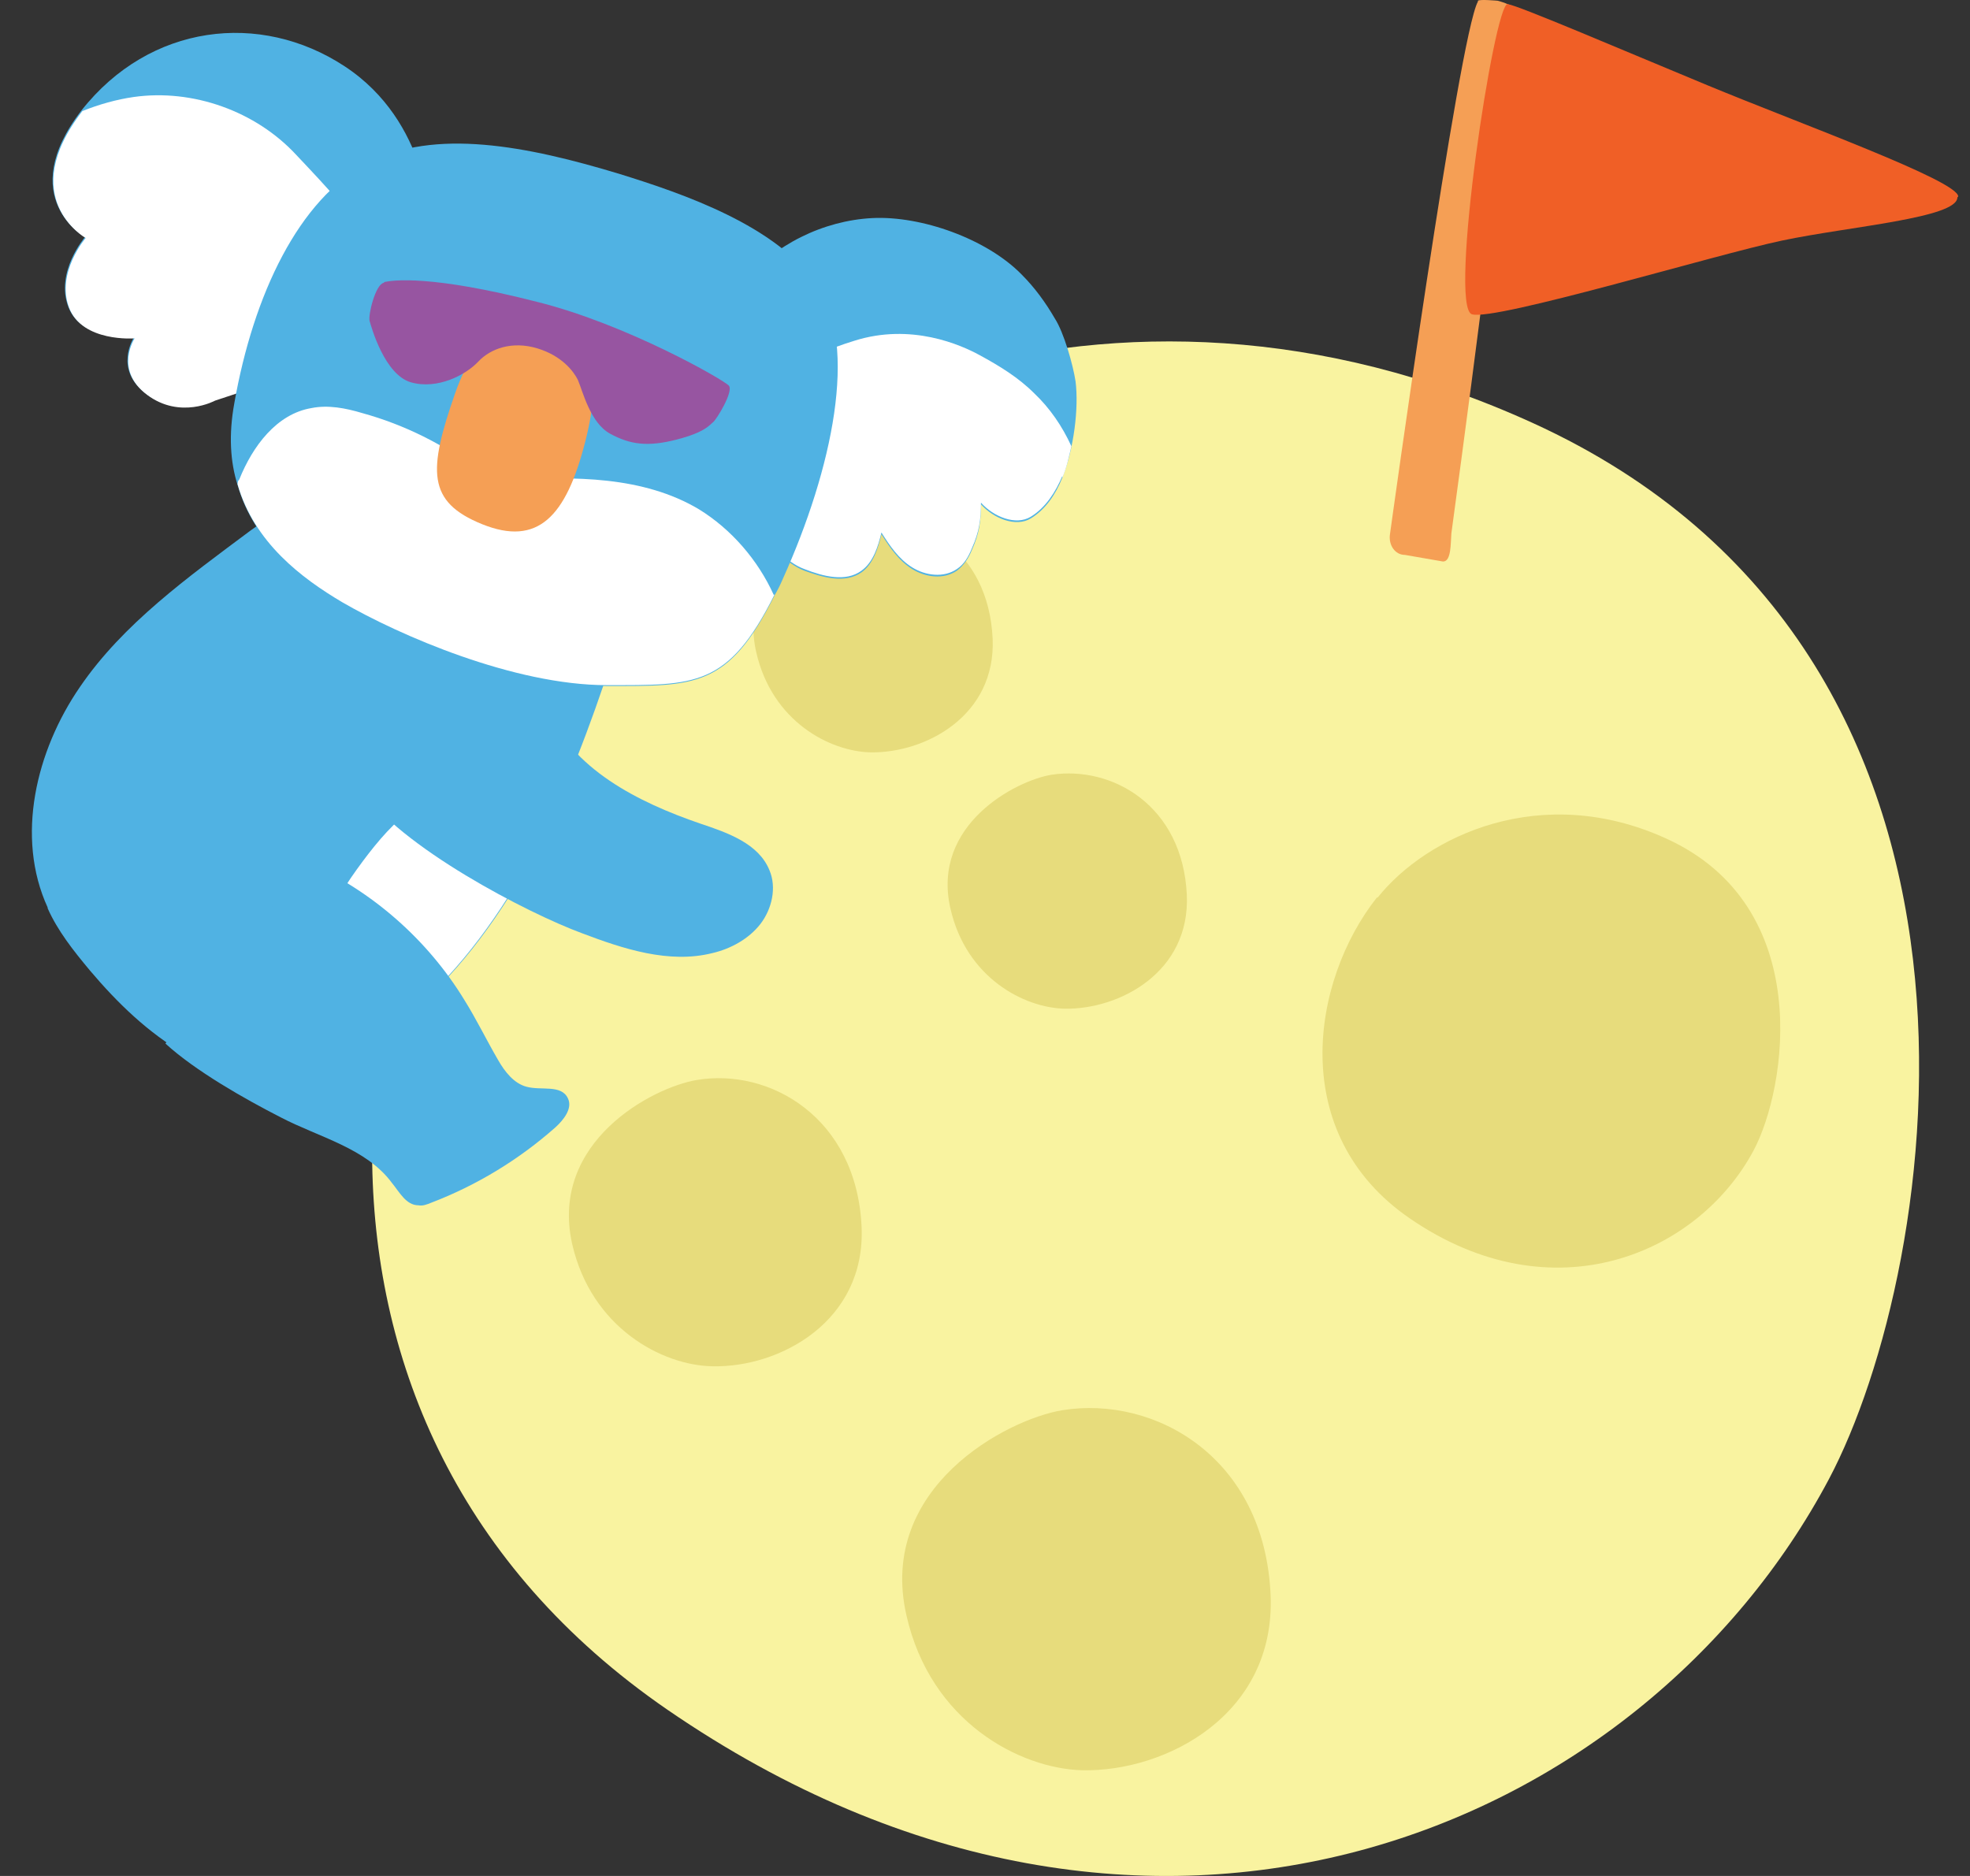
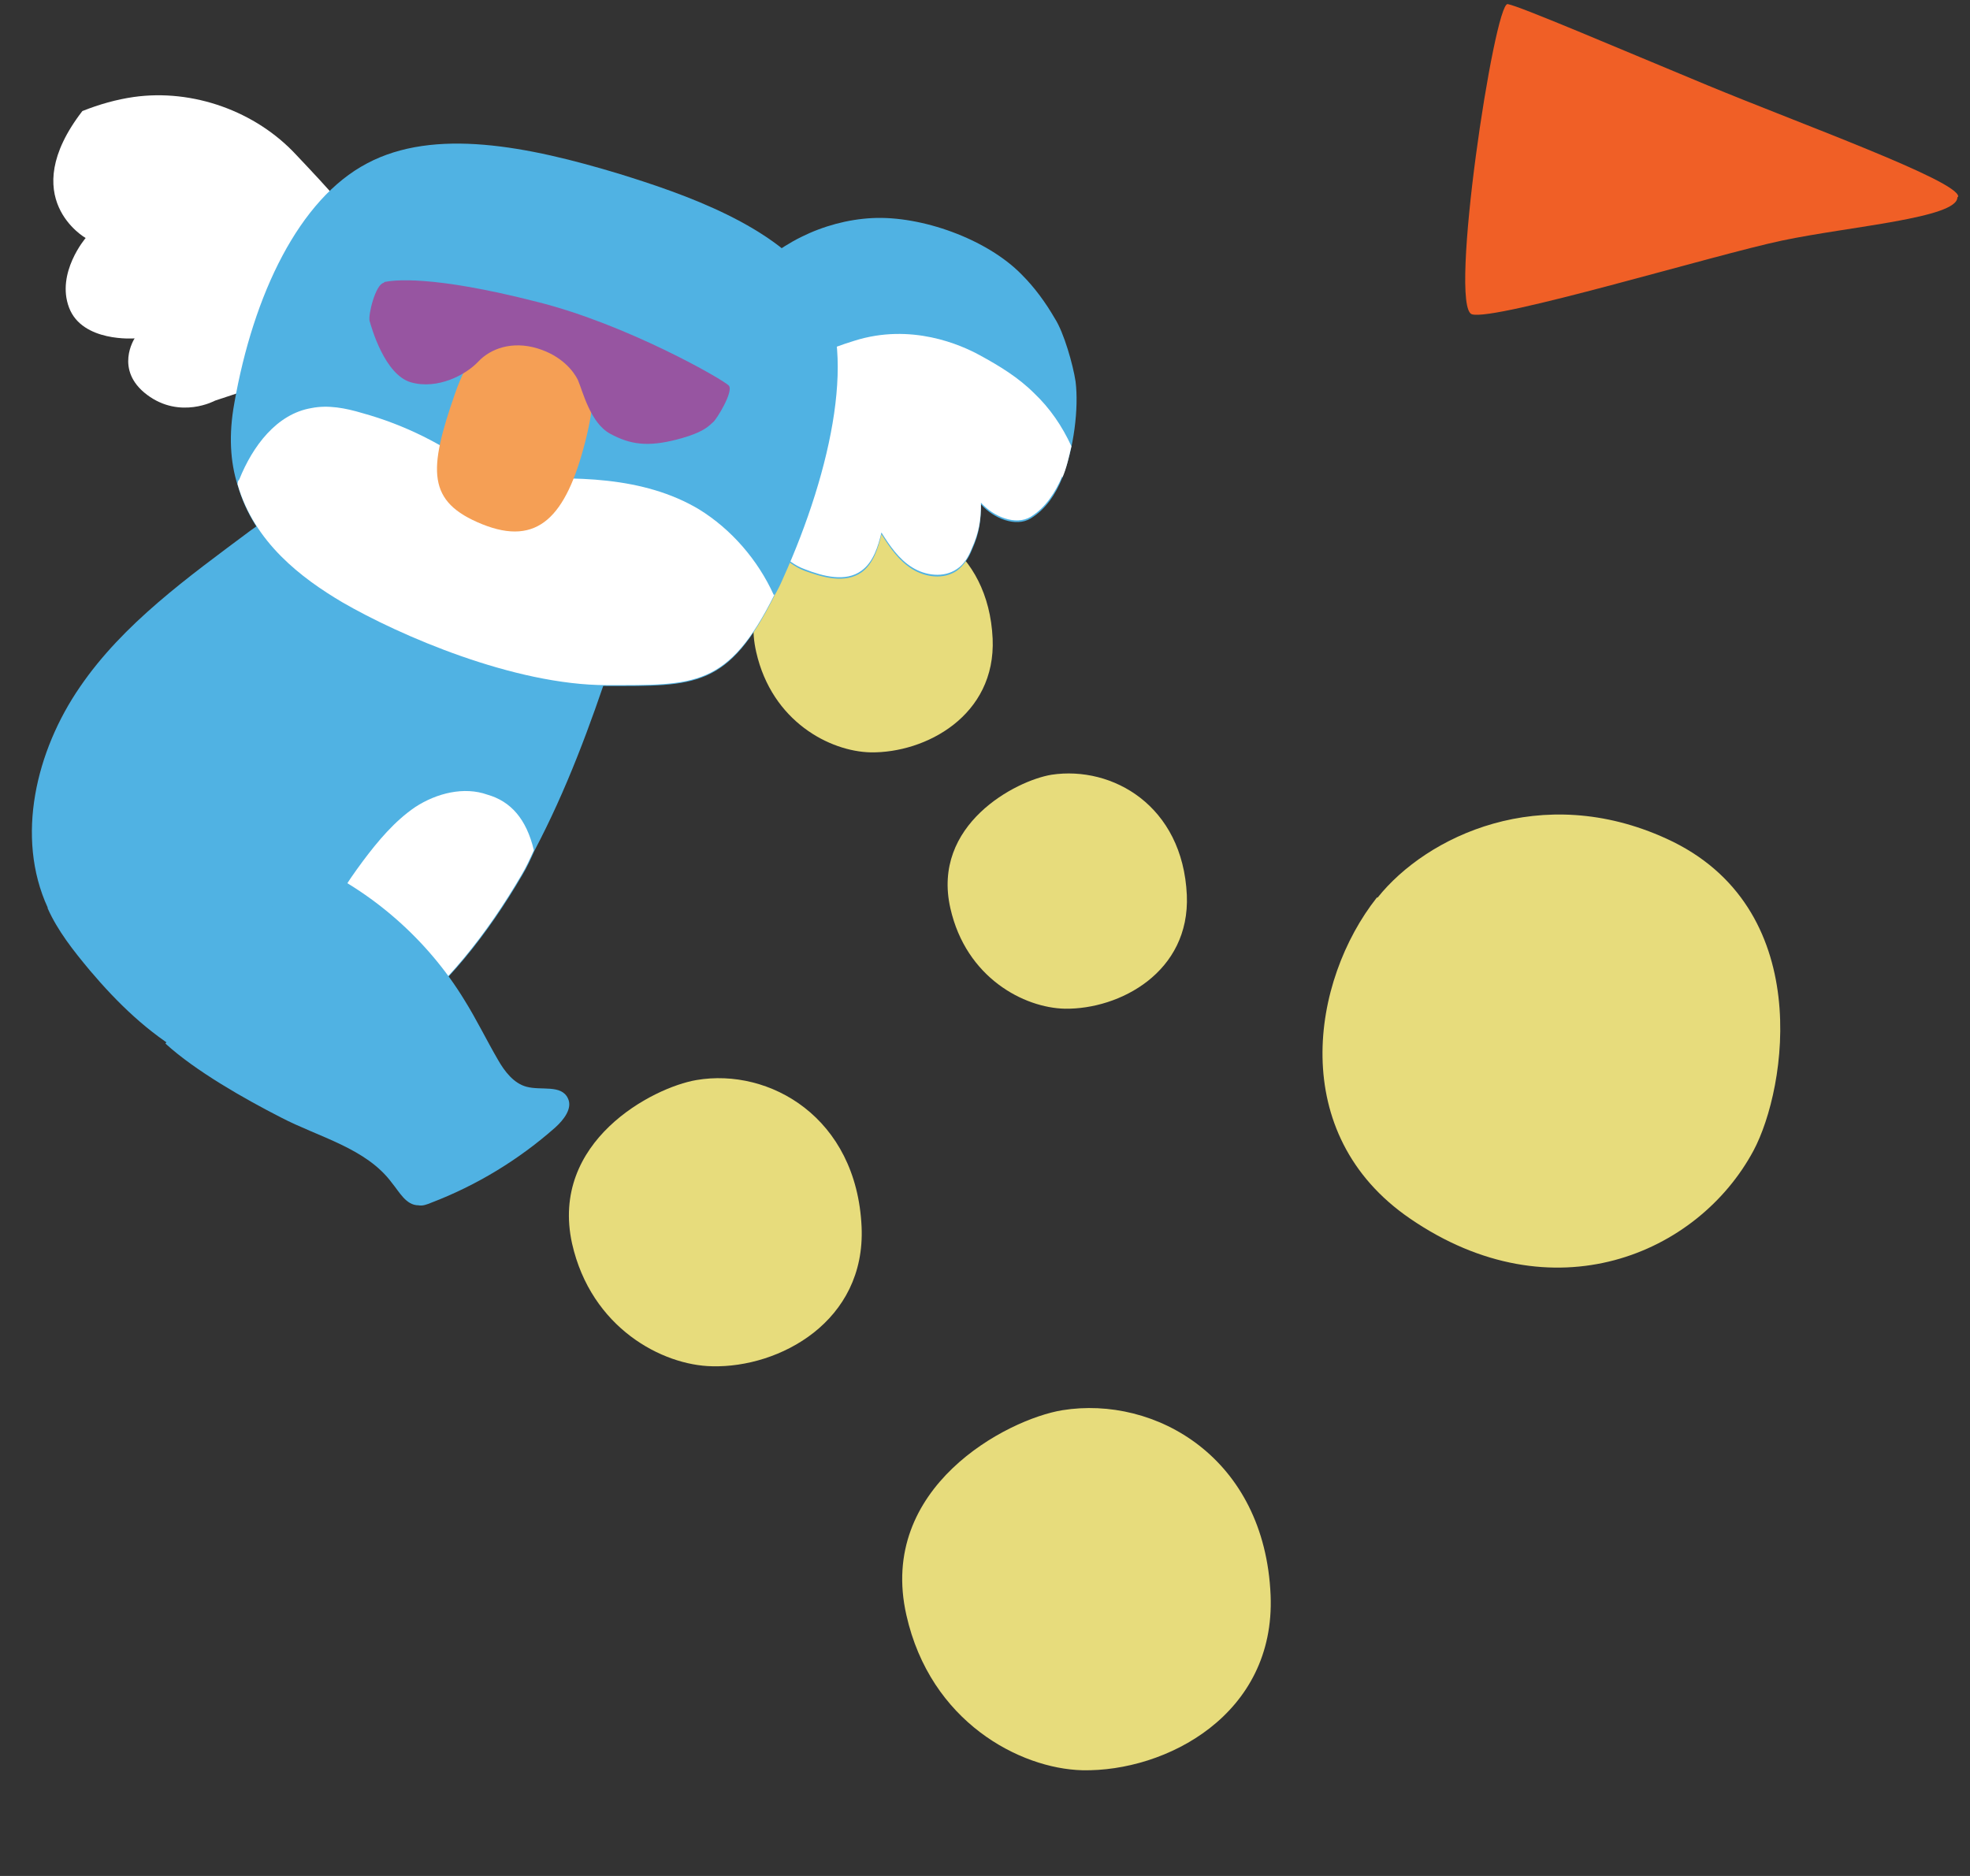
<svg xmlns="http://www.w3.org/2000/svg" width="42" height="40" viewBox="0 0 42 40" fill="none">
  <rect x="0" y="0" width="42" height="40" fill="#333333" stroke="none" />
-   <path d="M11.858 13.283C7.135 19.279 5.331 30.335 14.229 36.455C24.524 43.531 35.013 39.038 38.993 31.537C41.363 27.062 43.504 13.955 32.678 9.019C23.639 4.898 15.361 8.825 11.858 13.283Z" fill="#F9F3A0" />
  <path d="M29.355 19.137C27.957 20.906 27.427 24.179 30.062 25.983C33.105 28.07 36.2 26.744 37.385 24.533C38.093 23.206 38.712 19.332 35.528 17.882C32.857 16.661 30.416 17.829 29.372 19.137H29.355Z" fill="#E7DC7C" />
  <path d="M23.074 37.746C24.86 37.782 27.195 36.561 27.089 34.014C26.965 31.078 24.63 29.751 22.649 30.069C21.464 30.264 18.705 31.714 19.324 34.438C19.837 36.72 21.747 37.711 23.074 37.746Z" fill="#E7DC7C" />
  <path d="M22.703 21.508C23.871 21.525 25.374 20.729 25.303 19.084C25.215 17.174 23.711 16.325 22.42 16.519C21.66 16.643 19.855 17.581 20.262 19.367C20.598 20.853 21.836 21.49 22.703 21.508Z" fill="#E7DC7C" />
  <path d="M18.563 16.042C19.73 16.059 21.234 15.264 21.163 13.618C21.074 11.708 19.571 10.859 18.279 11.054C17.519 11.177 15.715 12.115 16.122 13.902C16.458 15.387 17.696 16.024 18.563 16.042Z" fill="#E7DC7C" />
  <path d="M15.185 29.132C16.618 29.167 18.458 28.177 18.369 26.16C18.263 23.825 16.406 22.764 14.849 23.029C13.912 23.188 11.719 24.338 12.196 26.514C12.603 28.318 14.124 29.114 15.185 29.132Z" fill="#E7DC7C" />
  <path d="M1.016 19.367C1.228 19.845 1.564 20.27 1.918 20.694C2.502 21.384 3.156 22.021 3.952 22.481C4.73 22.905 5.703 23.118 6.57 22.905C7.03 22.782 7.455 22.569 7.844 22.304C8.003 22.198 8.18 22.056 8.357 21.915C9.506 21.066 10.409 19.898 11.134 18.66C11.24 18.483 11.311 18.324 11.399 18.129C12.071 16.856 12.584 15.476 13.044 14.079L8.339 9.143C7.348 9.869 6.358 10.594 5.332 11.319C4.005 12.31 2.625 13.3 1.706 14.645C0.768 16.007 0.326 17.846 1.016 19.35V19.367Z" fill="#50B2E3" />
-   <path d="M7.083 21.455C7.402 21.791 7.879 21.932 8.339 21.915C9.489 21.066 10.391 19.898 11.116 18.66C11.222 18.483 11.293 18.324 11.382 18.129C11.222 17.457 10.886 17.085 10.391 16.944C9.896 16.767 9.312 16.909 8.852 17.209C8.41 17.51 8.056 17.935 7.738 18.359C7.384 18.837 7.048 19.332 6.906 19.916C6.782 20.482 6.676 21.03 7.065 21.455H7.083Z" fill="white" />
-   <path d="M11.646 15.087C12.194 16.396 13.592 17.103 14.936 17.563C15.52 17.758 16.174 17.988 16.404 18.554C16.563 18.925 16.457 19.385 16.21 19.704C15.962 20.022 15.573 20.234 15.184 20.323C14.264 20.553 13.291 20.234 12.406 19.898C11.257 19.474 8.515 18.058 7.684 16.803L11.646 15.069V15.087Z" fill="#50B2E3" />
+   <path d="M7.083 21.455C7.402 21.791 7.879 21.932 8.339 21.915C9.489 21.066 10.391 19.898 11.116 18.66C11.222 18.483 11.293 18.324 11.382 18.129C11.222 17.457 10.886 17.085 10.391 16.944C9.896 16.767 9.312 16.909 8.852 17.209C8.41 17.51 8.056 17.935 7.738 18.359C7.384 18.837 7.048 19.332 6.906 19.916C6.782 20.482 6.676 21.03 7.065 21.455Z" fill="white" />
  <path d="M6.57 18.395C7.932 18.996 9.117 20.04 9.895 21.313C10.161 21.738 10.373 22.18 10.621 22.605C10.762 22.852 10.957 23.1 11.222 23.171C11.54 23.259 11.965 23.118 12.107 23.418C12.213 23.631 12.018 23.878 11.841 24.038C11.063 24.727 10.161 25.276 9.188 25.647C9.099 25.683 9.011 25.718 8.922 25.7C8.657 25.7 8.516 25.417 8.356 25.223C7.808 24.48 6.8 24.25 5.986 23.825C5.225 23.436 4.164 22.835 3.527 22.251L6.534 18.395H6.57Z" fill="#50B2E3" />
-   <path d="M9.169 4.739C9.169 4.739 9.152 2.598 7.347 1.413C5.543 0.228 3.191 0.511 1.74 2.351C0.307 4.208 1.811 5.057 1.811 5.057C1.811 5.057 1.174 5.8 1.457 6.543C1.74 7.286 2.854 7.198 2.854 7.198C2.854 7.198 2.412 7.87 3.12 8.4C3.827 8.931 4.57 8.524 4.57 8.524L6.923 7.746L9.152 4.756L9.169 4.739Z" fill="#50B2E3" />
  <path d="M15.838 6.03C16.51 5.216 17.553 4.703 18.597 4.65C19.641 4.597 21.038 5.093 21.781 5.853C22.064 6.136 22.294 6.455 22.489 6.791C22.683 7.091 22.878 7.781 22.931 8.135C23.002 8.701 22.895 9.568 22.648 10.187C22.506 10.541 22.294 10.859 21.976 11.054C21.657 11.248 21.18 11.054 20.914 10.753C20.914 11.107 20.879 11.372 20.72 11.726C20.649 11.903 20.543 12.062 20.401 12.168C20.118 12.363 19.729 12.31 19.446 12.133C19.163 11.956 18.969 11.673 18.792 11.39C18.721 11.691 18.615 12.027 18.367 12.204C18.013 12.451 17.536 12.31 17.147 12.168C16.74 12.009 16.404 11.602 16.121 11.284C15.696 10.806 15.59 10.329 15.254 9.798" fill="#50B2E3" />
  <path d="M8.354 5.835C7.823 4.88 6.885 3.907 6.319 3.306C5.453 2.368 4.108 1.891 2.852 2.068C2.481 2.121 2.109 2.227 1.756 2.368C0.323 4.226 1.826 5.075 1.826 5.075C1.826 5.075 1.19 5.818 1.473 6.561C1.756 7.304 2.87 7.215 2.87 7.215C2.87 7.215 2.428 7.887 3.135 8.418C3.843 8.949 4.586 8.542 4.586 8.542L6.939 7.763L8.354 5.871V5.835Z" fill="white" />
  <path d="M22.648 10.187C22.736 9.992 22.789 9.745 22.842 9.515C22.648 9.09 22.383 8.701 22.046 8.383C21.71 8.047 21.303 7.799 20.879 7.569C20.49 7.357 19.428 6.879 18.208 7.268C17.164 7.587 16.209 8.153 15.395 8.86L15.254 9.762C15.59 10.311 15.696 10.771 16.121 11.248C16.404 11.567 16.757 11.991 17.147 12.133C17.553 12.292 18.031 12.416 18.367 12.168C18.615 11.991 18.721 11.655 18.792 11.354C18.969 11.637 19.163 11.921 19.446 12.097C19.729 12.274 20.118 12.327 20.401 12.133C20.561 12.027 20.649 11.867 20.72 11.691C20.879 11.337 20.914 11.072 20.914 10.718C21.18 11.018 21.657 11.213 21.976 11.018C22.294 10.824 22.506 10.488 22.648 10.152V10.187Z" fill="white" />
  <path d="M16.689 12.345C16.636 12.469 16.583 12.575 16.512 12.699C15.521 14.68 14.814 14.627 12.939 14.627C10.957 14.627 8.516 13.566 7.296 12.858C6.429 12.345 5.421 11.585 5.067 10.346C4.908 9.851 4.873 9.267 4.996 8.595C5.403 6.278 6.376 4.244 7.827 3.483C9.259 2.722 11.241 3.111 13.222 3.713C14.531 4.12 16.583 4.81 17.432 6.101C18.298 7.375 17.75 9.992 16.689 12.345Z" fill="#50B2E3" />
  <path d="M16.511 12.681C15.521 14.662 14.813 14.609 12.938 14.609C10.957 14.609 8.516 13.548 7.295 12.84C6.428 12.327 5.42 11.567 5.066 10.329C5.066 10.293 5.066 10.258 5.102 10.222C5.385 9.515 5.898 8.825 6.641 8.701C6.995 8.63 7.366 8.701 7.72 8.807C8.622 9.055 9.471 9.479 10.214 10.045C10.32 10.116 10.426 10.205 10.532 10.24C10.621 10.275 10.745 10.258 10.851 10.24C12.23 10.152 13.716 10.152 14.901 10.859C15.591 11.284 16.157 11.938 16.494 12.681H16.511Z" fill="white" />
  <path d="M11.732 7.091C11.077 6.844 10.264 6.773 9.698 8.4C9.132 10.028 9.096 10.7 10.281 11.178C11.467 11.655 12.068 11.018 12.475 9.426C12.882 7.834 12.528 7.392 11.714 7.091H11.732Z" fill="#F59F55" />
  <path d="M8.181 6.03C8.004 6.065 7.845 6.72 7.88 6.844C7.915 6.968 8.198 7.993 8.764 8.153C9.33 8.312 9.932 7.993 10.197 7.71C10.463 7.427 10.922 7.268 11.453 7.427C11.984 7.587 12.232 7.923 12.32 8.1C12.426 8.347 12.585 9.019 13.01 9.249C13.434 9.479 13.806 9.532 14.425 9.373C15.044 9.214 15.132 9.055 15.203 9.002C15.274 8.949 15.645 8.347 15.539 8.223C15.433 8.1 13.364 6.914 11.453 6.437C9.171 5.853 8.375 5.977 8.198 6.012L8.181 6.03Z" fill="#9755A1" />
-   <path d="M31.509 0.033C31.102 0.759 29.634 11.39 29.634 11.39C29.599 11.62 29.741 11.832 29.953 11.832L30.766 11.973C30.943 11.973 30.926 11.584 30.943 11.372C30.943 11.372 32.27 1.696 32.27 0.193C32.27 0.104 31.934 0.016 31.934 0.016C31.934 0.016 31.545 -0.02 31.509 0.016V0.033Z" fill="#F59F55" />
  <path d="M41.749 4.19C41.749 3.854 38.37 2.634 36.407 1.82C34.444 1.006 32.427 0.14 32.144 0.087C31.861 0.033 30.87 6.561 31.383 6.702C31.896 6.844 36.566 5.429 37.999 5.128C39.432 4.827 41.731 4.65 41.731 4.208L41.749 4.19Z" fill="#F05F26" />
</svg>